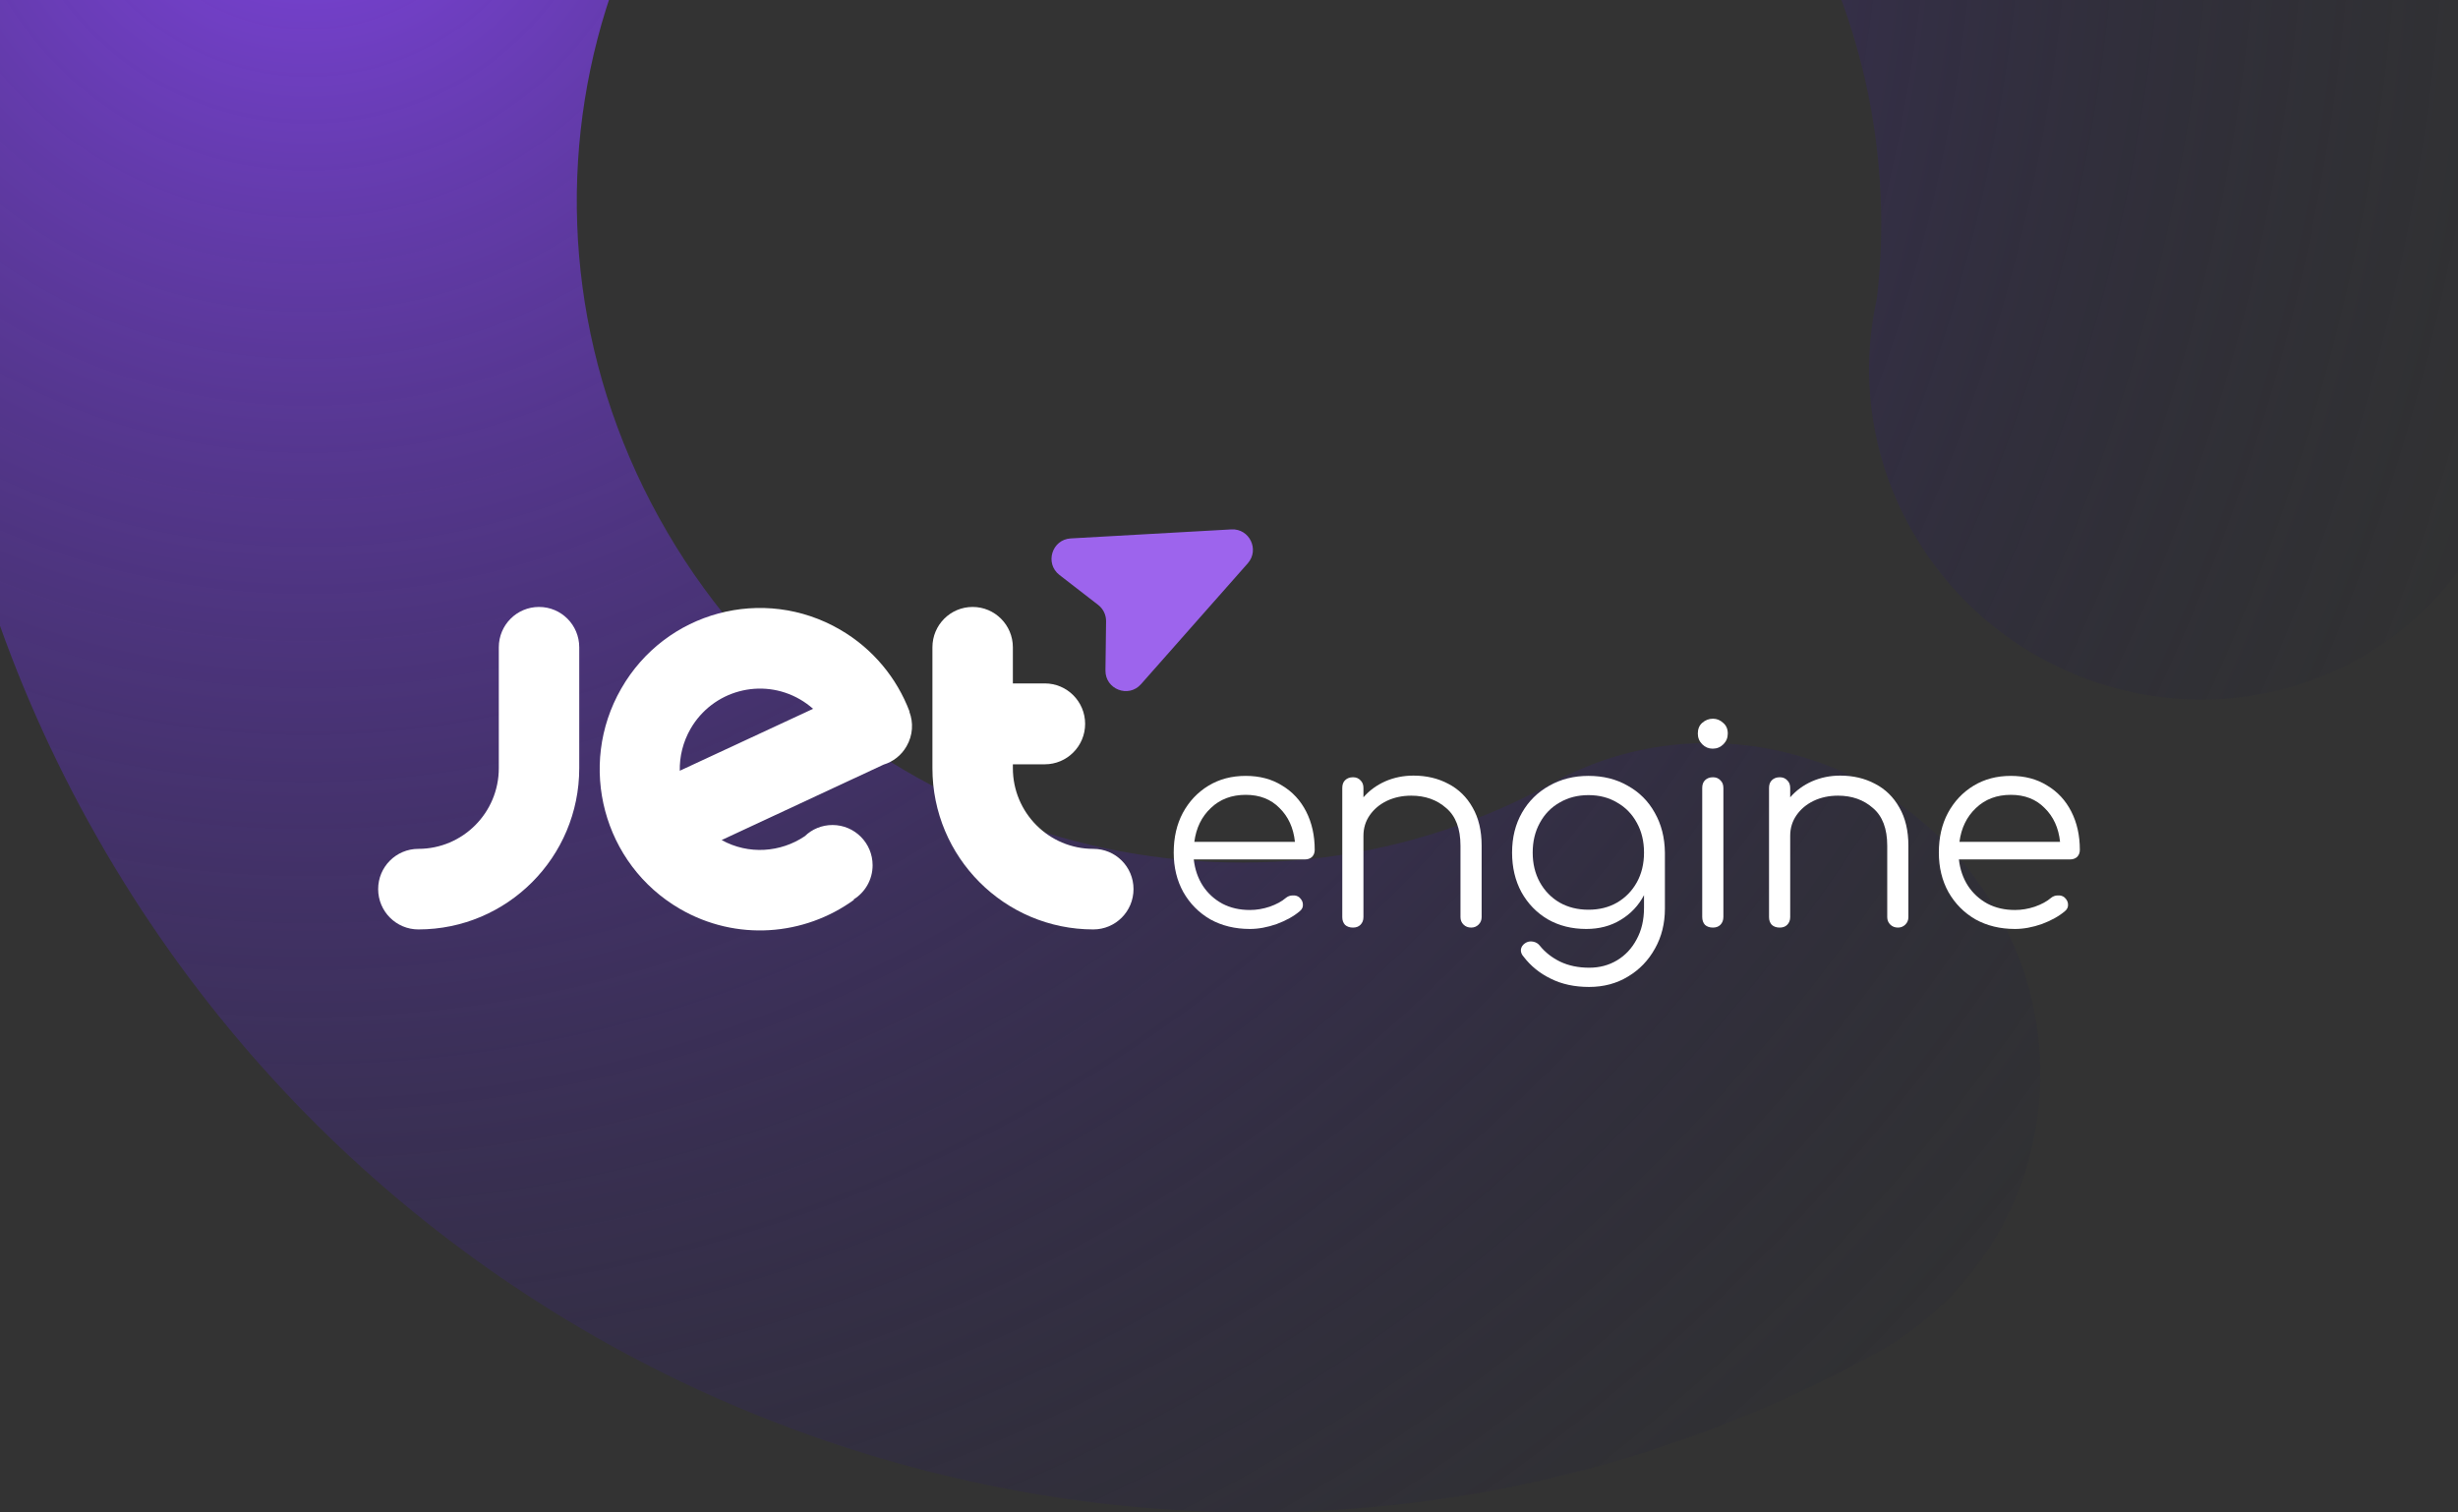
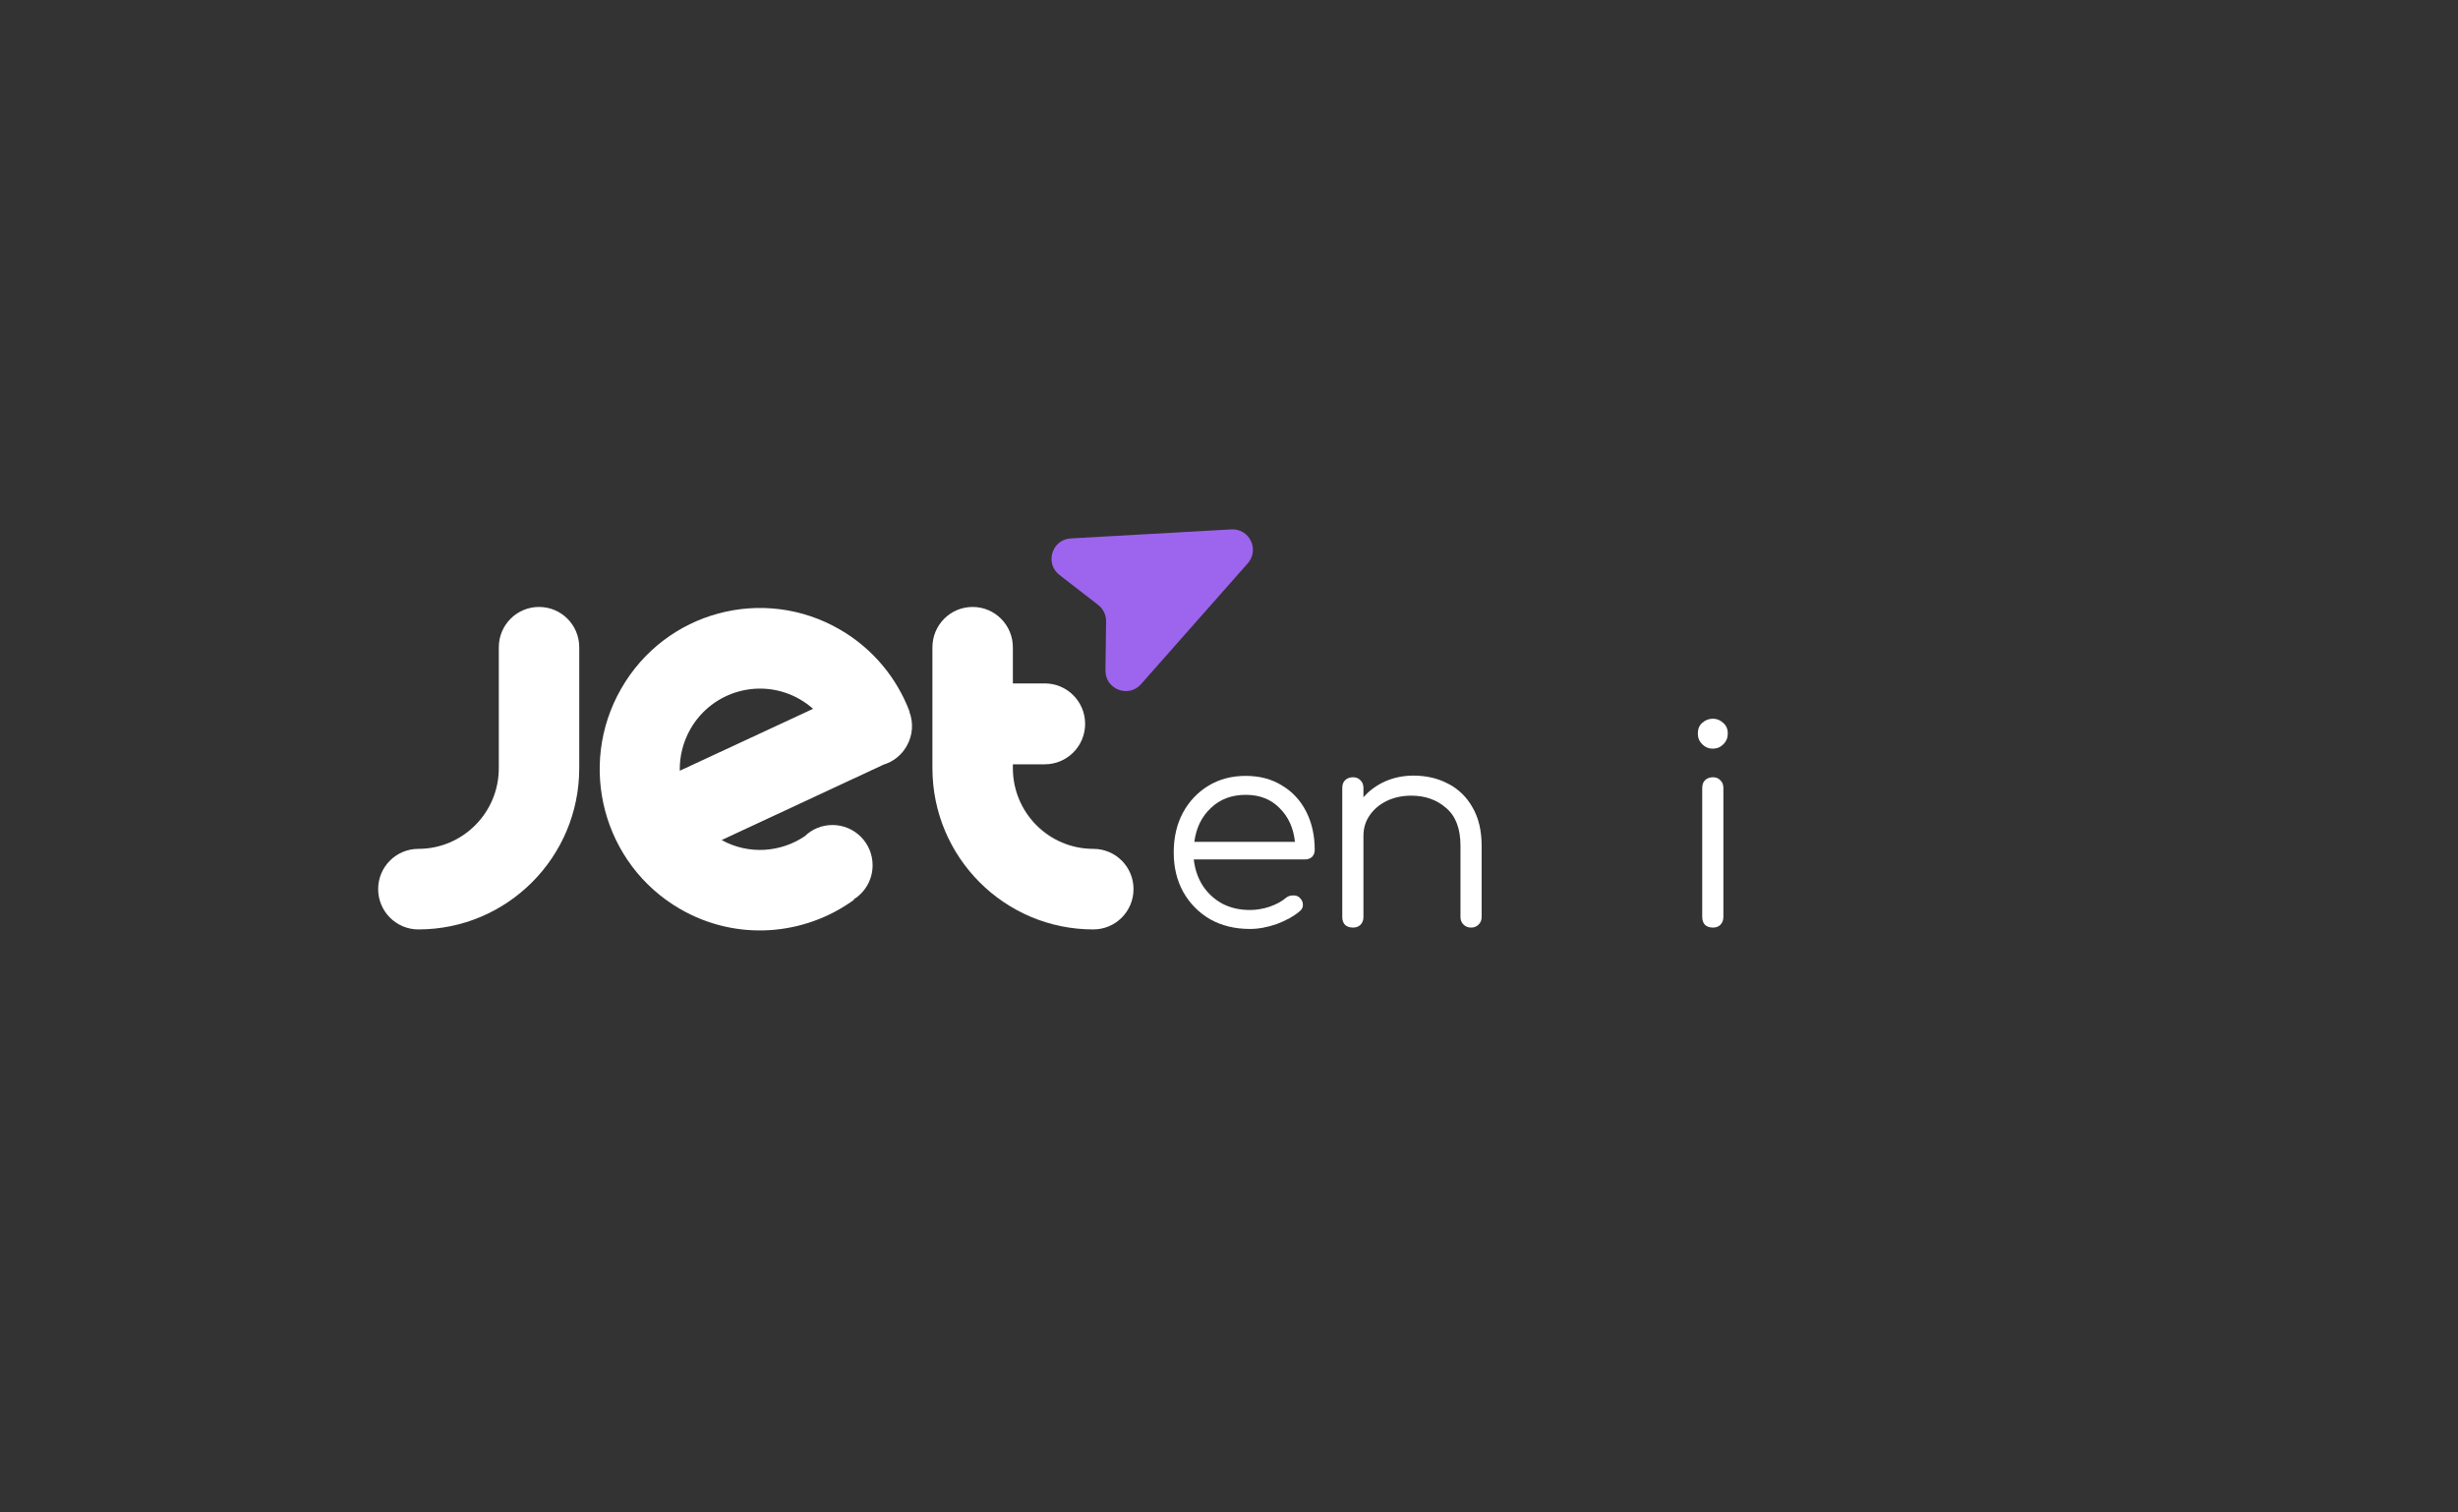
<svg xmlns="http://www.w3.org/2000/svg" width="260" height="160" viewBox="0 0 260 160" fill="none">
  <rect x="0" y="0" width="260" height="160" fill="#333333" stroke="none" />
  <g clip-path="url(#clip0_309_11358)">
-     <path d="M59.888 -97.197C-5.751 -59.85 -27.561 24.021 11.171 90.132C49.65 155.812 133.398 179.229 198.853 142.916C215.264 133.578 220.716 112.612 211.033 96.083C201.349 79.553 180.198 73.724 163.787 83.061C131.158 100.708 89.71 88.946 70.596 56.321C51.23 23.264 62.136 -18.671 94.955 -37.345C127.775 -56.018 170.081 -44.358 189.447 -11.301C197.38 2.24 200.192 17.262 198.535 31.573C196.711 39.741 197.846 48.64 202.471 56.534C212.154 73.061 233.306 78.893 249.717 69.556C259.061 64.239 264.836 55.151 266.304 45.259C266.304 45.259 266.323 45.285 266.355 45.333C266.379 45.368 266.41 45.414 266.446 45.47C271.009 15.42 265.633 -16.503 248.872 -45.112C210.138 -111.223 125.528 -134.543 59.888 -97.197Z" fill="url(#paint0_radial_309_11358)" />
    <path d="M130.255 56.004C132.164 55.897 133.253 58.156 131.985 59.593L120.692 72.379C119.37 73.877 116.905 72.919 116.931 70.919L116.998 65.731C117.007 65.051 116.697 64.407 116.16 63.992L112.066 60.825C110.487 59.604 111.269 57.07 113.259 56.958L130.255 56.004Z" fill="#9D64ED" />
    <path d="M44.254 98.323C53.648 98.323 61.271 90.687 61.271 81.265L61.271 68.475C61.271 66.114 59.37 64.208 57.017 64.208C54.663 64.208 52.762 66.114 52.762 68.475L52.762 81.265C52.762 85.976 48.951 89.799 44.254 89.799C41.9 89.799 40 91.705 40 94.056C40 96.406 41.9 98.323 44.254 98.323Z" fill="white" />
    <path d="M115.646 89.799C110.949 89.799 107.138 85.976 107.138 81.265L107.138 80.854L110.517 80.854C112.871 80.854 114.782 78.937 114.782 76.576C114.782 74.215 112.871 72.298 110.517 72.298L107.138 72.298L107.138 68.475C107.138 66.125 105.237 64.208 102.884 64.208C100.53 64.208 98.629 66.114 98.629 68.475L98.629 81.265C98.629 90.687 106.252 98.323 115.646 98.323C118 98.323 119.9 96.416 119.9 94.056C119.9 91.695 118 89.799 115.646 89.799Z" fill="white" />
    <path fill-rule="evenodd" clip-rule="evenodd" d="M96.211 75.276C96.211 75.276 96.2 75.276 96.189 75.287C96.632 76.446 96.567 77.778 95.898 78.937C95.347 79.912 94.462 80.583 93.468 80.886L76.333 88.868C79.194 90.449 82.585 90.178 85.133 88.457C85.889 87.72 86.925 87.276 88.059 87.276C90.402 87.276 92.302 89.182 92.302 91.532C92.302 93.059 91.503 94.402 90.294 95.15L90.326 95.193C85.079 99.005 77.888 99.612 71.917 96.146C63.808 91.435 61.023 81.005 65.709 72.85C70.384 64.684 80.749 61.89 88.869 66.612C92.367 68.648 94.872 71.746 96.211 75.276ZM86.007 74.984C85.586 74.616 85.133 74.28 84.625 73.987C80.566 71.637 75.383 73.034 73.04 77.107C72.241 78.504 71.874 80.031 71.906 81.536L86.007 74.984Z" fill="white" />
    <path d="M180.347 97.838C180.56 98.031 180.841 98.128 181.19 98.128C181.52 98.128 181.781 98.031 181.975 97.838C182.188 97.624 182.295 97.343 182.295 96.994L182.295 83.358C182.295 83.009 182.188 82.738 181.975 82.544C181.781 82.331 181.52 82.224 181.19 82.224C180.841 82.224 180.56 82.331 180.347 82.544C180.153 82.738 180.056 83.009 180.056 83.358L180.056 96.994C180.056 97.343 180.153 97.624 180.347 97.838Z" fill="white" />
    <path d="M180.056 78.735C180.366 79.045 180.735 79.201 181.161 79.201C181.607 79.201 181.985 79.045 182.295 78.735C182.605 78.425 182.76 78.047 182.76 77.601C182.76 77.117 182.596 76.739 182.266 76.468C181.956 76.177 181.597 76.031 181.19 76.031C180.764 76.031 180.386 76.177 180.056 76.468C179.746 76.739 179.591 77.117 179.591 77.601C179.591 78.047 179.746 78.425 180.056 78.735Z" fill="white" />
    <path d="M142.273 97.838C142.486 98.031 142.767 98.128 143.116 98.128C143.446 98.128 143.707 98.031 143.901 97.838C144.114 97.624 144.221 97.353 144.221 97.023L144.221 88.417C144.221 87.603 144.444 86.876 144.89 86.237C145.336 85.597 145.936 85.093 146.692 84.725C147.468 84.356 148.33 84.172 149.28 84.172C150.753 84.172 151.984 84.608 152.973 85.481C153.981 86.334 154.485 87.661 154.485 89.464L154.485 97.023C154.485 97.334 154.591 97.595 154.804 97.808C155.018 98.022 155.289 98.128 155.618 98.128C155.929 98.128 156.19 98.022 156.403 97.808C156.617 97.595 156.723 97.334 156.723 97.023L156.723 89.464C156.723 87.874 156.403 86.527 155.764 85.422C155.144 84.318 154.291 83.484 153.205 82.922C152.12 82.341 150.889 82.05 149.513 82.05C148.447 82.05 147.448 82.253 146.518 82.66C145.607 83.067 144.841 83.63 144.221 84.347L144.221 83.358C144.221 83.009 144.114 82.738 143.901 82.544C143.707 82.331 143.446 82.224 143.116 82.224C142.767 82.224 142.486 82.331 142.273 82.544C142.079 82.738 141.982 83.009 141.982 83.358L141.982 97.023C141.982 97.353 142.079 97.624 142.273 97.838Z" fill="white" />
    <path fill-rule="evenodd" clip-rule="evenodd" d="M128.019 97.256C129.24 97.934 130.636 98.274 132.206 98.274C133.117 98.274 134.066 98.099 135.055 97.75C136.044 97.382 136.858 96.927 137.497 96.384C137.73 96.19 137.836 95.957 137.817 95.686C137.817 95.415 137.691 95.163 137.439 94.93C137.245 94.775 137.013 94.707 136.741 94.727C136.47 94.727 136.228 94.814 136.014 94.988C135.588 95.356 135.016 95.667 134.299 95.919C133.601 96.151 132.903 96.267 132.206 96.267C131.12 96.267 130.151 96.045 129.298 95.599C128.445 95.133 127.757 94.504 127.234 93.709C126.71 92.895 126.391 91.964 126.274 90.918L138.021 90.918C138.331 90.918 138.583 90.831 138.777 90.656C138.97 90.462 139.067 90.21 139.067 89.9C139.067 88.388 138.767 87.041 138.166 85.859C137.565 84.676 136.712 83.756 135.607 83.097C134.522 82.418 133.243 82.079 131.77 82.079C130.277 82.079 128.959 82.428 127.815 83.126C126.672 83.823 125.77 84.783 125.111 86.004C124.472 87.206 124.152 88.601 124.152 90.191C124.152 91.761 124.491 93.156 125.17 94.378C125.867 95.599 126.817 96.558 128.019 97.256ZM128.077 85.481C129.046 84.55 130.277 84.085 131.77 84.085C133.243 84.085 134.435 84.55 135.346 85.481C136.276 86.392 136.819 87.584 136.974 89.057L126.333 89.057C126.526 87.584 127.108 86.392 128.077 85.481Z" fill="white" />
-     <path fill-rule="evenodd" clip-rule="evenodd" d="M167.794 98.274C166.262 98.274 164.906 97.934 163.723 97.256C162.541 96.558 161.611 95.599 160.932 94.378C160.273 93.156 159.944 91.761 159.944 90.191C159.944 88.601 160.292 87.196 160.99 85.975C161.688 84.754 162.648 83.804 163.869 83.126C165.09 82.428 166.476 82.079 168.026 82.079C169.596 82.079 170.982 82.428 172.184 83.126C173.405 83.804 174.355 84.754 175.033 85.975C175.731 87.196 176.09 88.601 176.109 90.191L176.109 96.122C176.109 97.692 175.76 99.097 175.062 100.338C174.365 101.598 173.415 102.586 172.213 103.304C171.011 104.04 169.635 104.408 168.085 104.408C166.553 104.408 165.206 104.118 164.043 103.536C162.88 102.974 161.921 102.199 161.165 101.21C160.951 100.978 160.855 100.726 160.874 100.454C160.913 100.183 161.058 99.96 161.31 99.785C161.562 99.611 161.843 99.553 162.153 99.611C162.463 99.669 162.706 99.815 162.88 100.047C163.442 100.745 164.159 101.307 165.032 101.734C165.923 102.16 166.951 102.373 168.114 102.373C169.199 102.373 170.178 102.112 171.05 101.588C171.922 101.065 172.611 100.328 173.114 99.379C173.638 98.429 173.899 97.314 173.899 96.035L173.899 94.697C173.318 95.802 172.494 96.674 171.428 97.314C170.381 97.954 169.17 98.274 167.794 98.274ZM168.026 96.238C169.17 96.238 170.178 95.986 171.05 95.482C171.942 94.959 172.64 94.242 173.144 93.331C173.648 92.42 173.899 91.373 173.899 90.191C173.899 89.008 173.648 87.962 173.144 87.051C172.64 86.12 171.942 85.403 171.05 84.899C170.178 84.376 169.17 84.114 168.026 84.114C166.883 84.114 165.865 84.376 164.974 84.899C164.082 85.403 163.384 86.12 162.88 87.051C162.376 87.962 162.124 89.008 162.124 90.191C162.124 91.373 162.376 92.42 162.88 93.331C163.384 94.242 164.082 94.959 164.974 95.482C165.865 95.986 166.883 96.238 168.026 96.238Z" fill="white" />
-     <path d="M188.257 98.128C187.908 98.128 187.627 98.031 187.414 97.838C187.22 97.624 187.123 97.353 187.123 97.023L187.123 83.358C187.123 83.009 187.22 82.738 187.414 82.544C187.627 82.331 187.908 82.224 188.257 82.224C188.587 82.224 188.848 82.331 189.042 82.544C189.256 82.738 189.362 83.009 189.362 83.358L189.362 84.347C189.982 83.63 190.748 83.067 191.659 82.66C192.589 82.253 193.588 82.05 194.654 82.05C196.03 82.05 197.261 82.341 198.346 82.922C199.432 83.484 200.285 84.318 200.905 85.422C201.544 86.527 201.864 87.874 201.864 89.464L201.864 97.023C201.864 97.334 201.758 97.595 201.544 97.808C201.331 98.022 201.07 98.128 200.759 98.128C200.43 98.128 200.159 98.022 199.945 97.808C199.732 97.595 199.626 97.334 199.626 97.023L199.626 89.464C199.626 87.661 199.122 86.334 198.114 85.481C197.125 84.608 195.894 84.172 194.421 84.172C193.471 84.172 192.609 84.356 191.833 84.725C191.078 85.093 190.477 85.597 190.031 86.237C189.585 86.876 189.362 87.603 189.362 88.417L189.362 97.023C189.362 97.353 189.256 97.624 189.042 97.838C188.848 98.031 188.587 98.128 188.257 98.128Z" fill="white" />
-     <path fill-rule="evenodd" clip-rule="evenodd" d="M208.952 97.256C210.173 97.934 211.568 98.274 213.138 98.274C214.049 98.274 214.999 98.099 215.988 97.75C216.976 97.382 217.79 96.927 218.43 96.384C218.663 96.19 218.769 95.957 218.75 95.686C218.75 95.415 218.624 95.163 218.372 94.93C218.178 94.775 217.945 94.707 217.674 94.727C217.403 94.727 217.16 94.814 216.947 94.988C216.521 95.356 215.949 95.667 215.232 95.919C214.534 96.151 213.836 96.267 213.138 96.267C212.053 96.267 211.084 96.045 210.231 95.599C209.378 95.133 208.69 94.504 208.167 93.709C207.643 92.895 207.323 91.964 207.207 90.918L218.953 90.918C219.263 90.918 219.515 90.831 219.709 90.656C219.903 90.462 220 90.21 220 89.9C220 88.388 219.7 87.041 219.099 85.859C218.498 84.676 217.645 83.756 216.54 83.097C215.455 82.418 214.175 82.079 212.702 82.079C211.21 82.079 209.892 82.428 208.748 83.126C207.604 83.823 206.703 84.783 206.044 86.004C205.404 87.206 205.085 88.601 205.085 90.191C205.085 91.761 205.424 93.156 206.102 94.378C206.8 95.599 207.75 96.558 208.952 97.256ZM209.01 85.481C209.979 84.55 211.21 84.085 212.702 84.085C214.175 84.085 215.367 84.55 216.278 85.481C217.209 86.392 217.752 87.584 217.907 89.057L207.265 89.057C207.459 87.584 208.041 86.392 209.01 85.481Z" fill="white" />
  </g>
  <defs>
    <radialGradient id="paint0_radial_309_11358" cx="0" cy="0" r="1" gradientUnits="userSpaceOnUse" gradientTransform="translate(35 -19) rotate(45.647) scale(250.332 251.021)">
      <stop stop-color="#8044E2" />
      <stop offset="1" stop-color="#0F172A" stop-opacity="0" />
    </radialGradient>
    <clipPath id="clip0_309_11358">
      <rect width="260" height="160" fill="white" />
    </clipPath>
  </defs>
</svg>